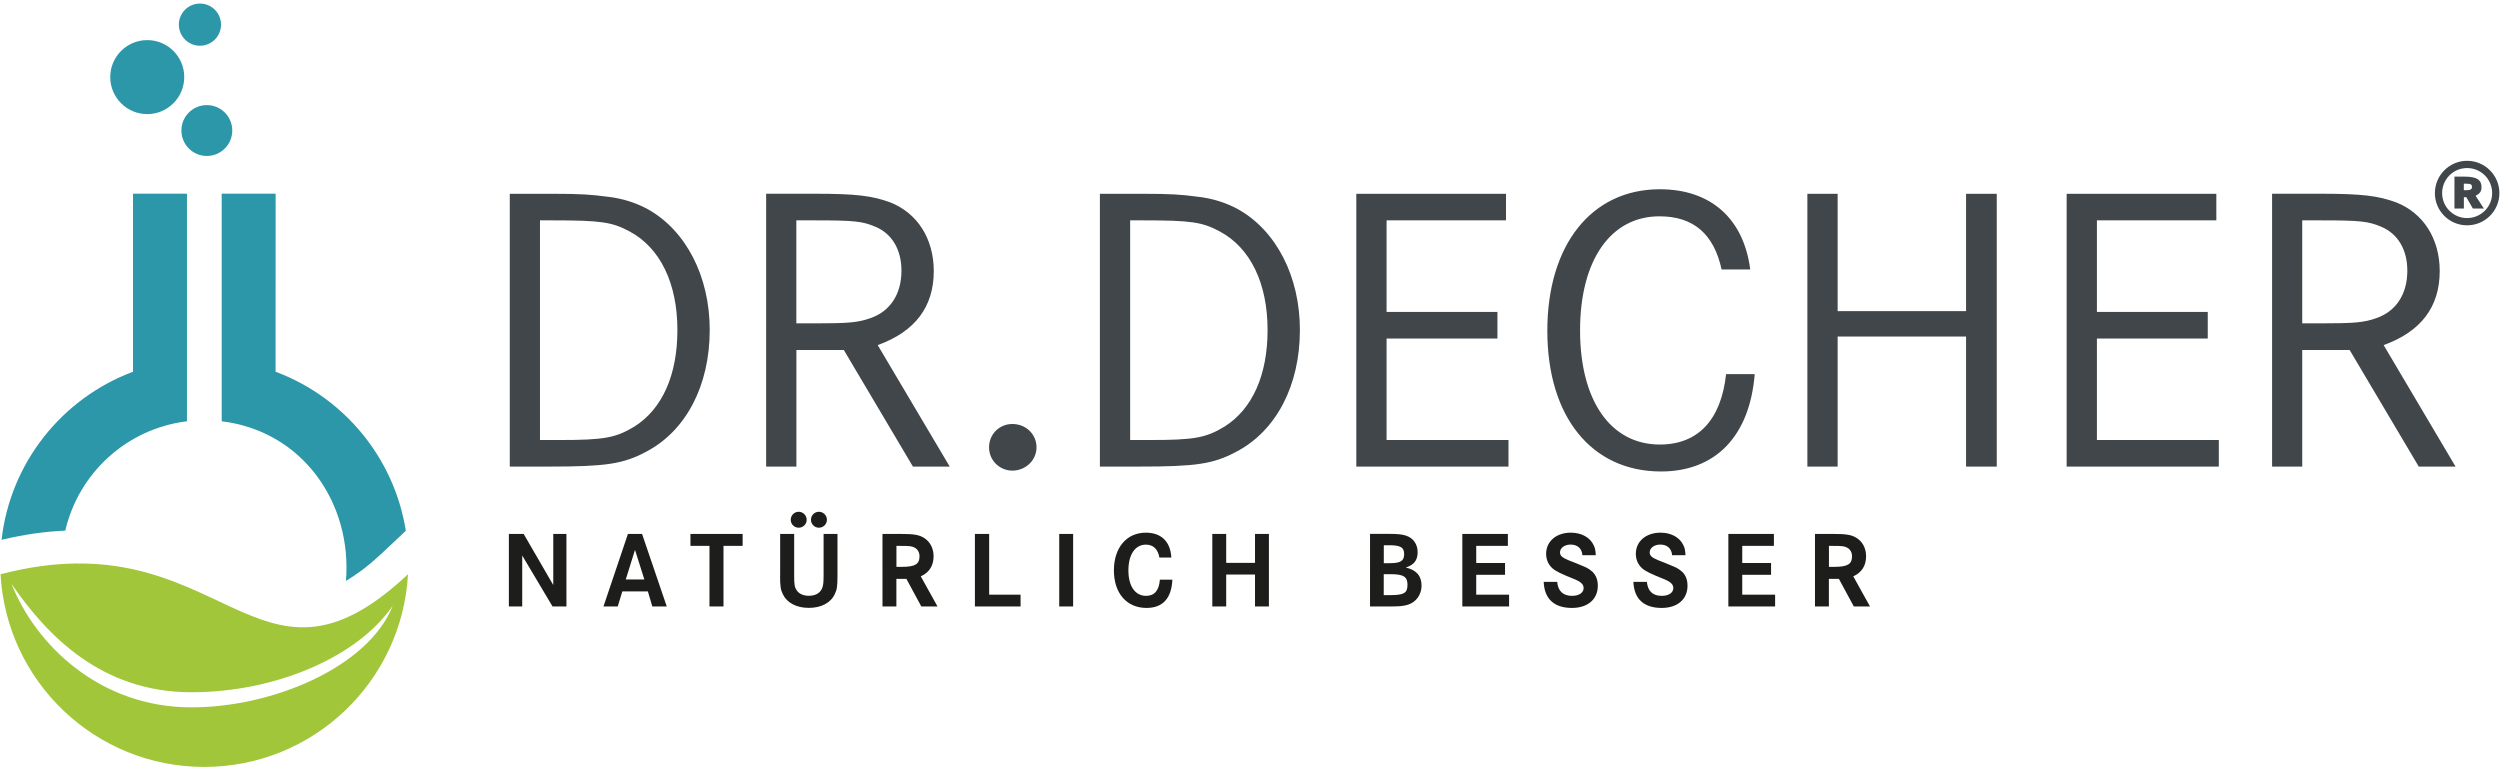
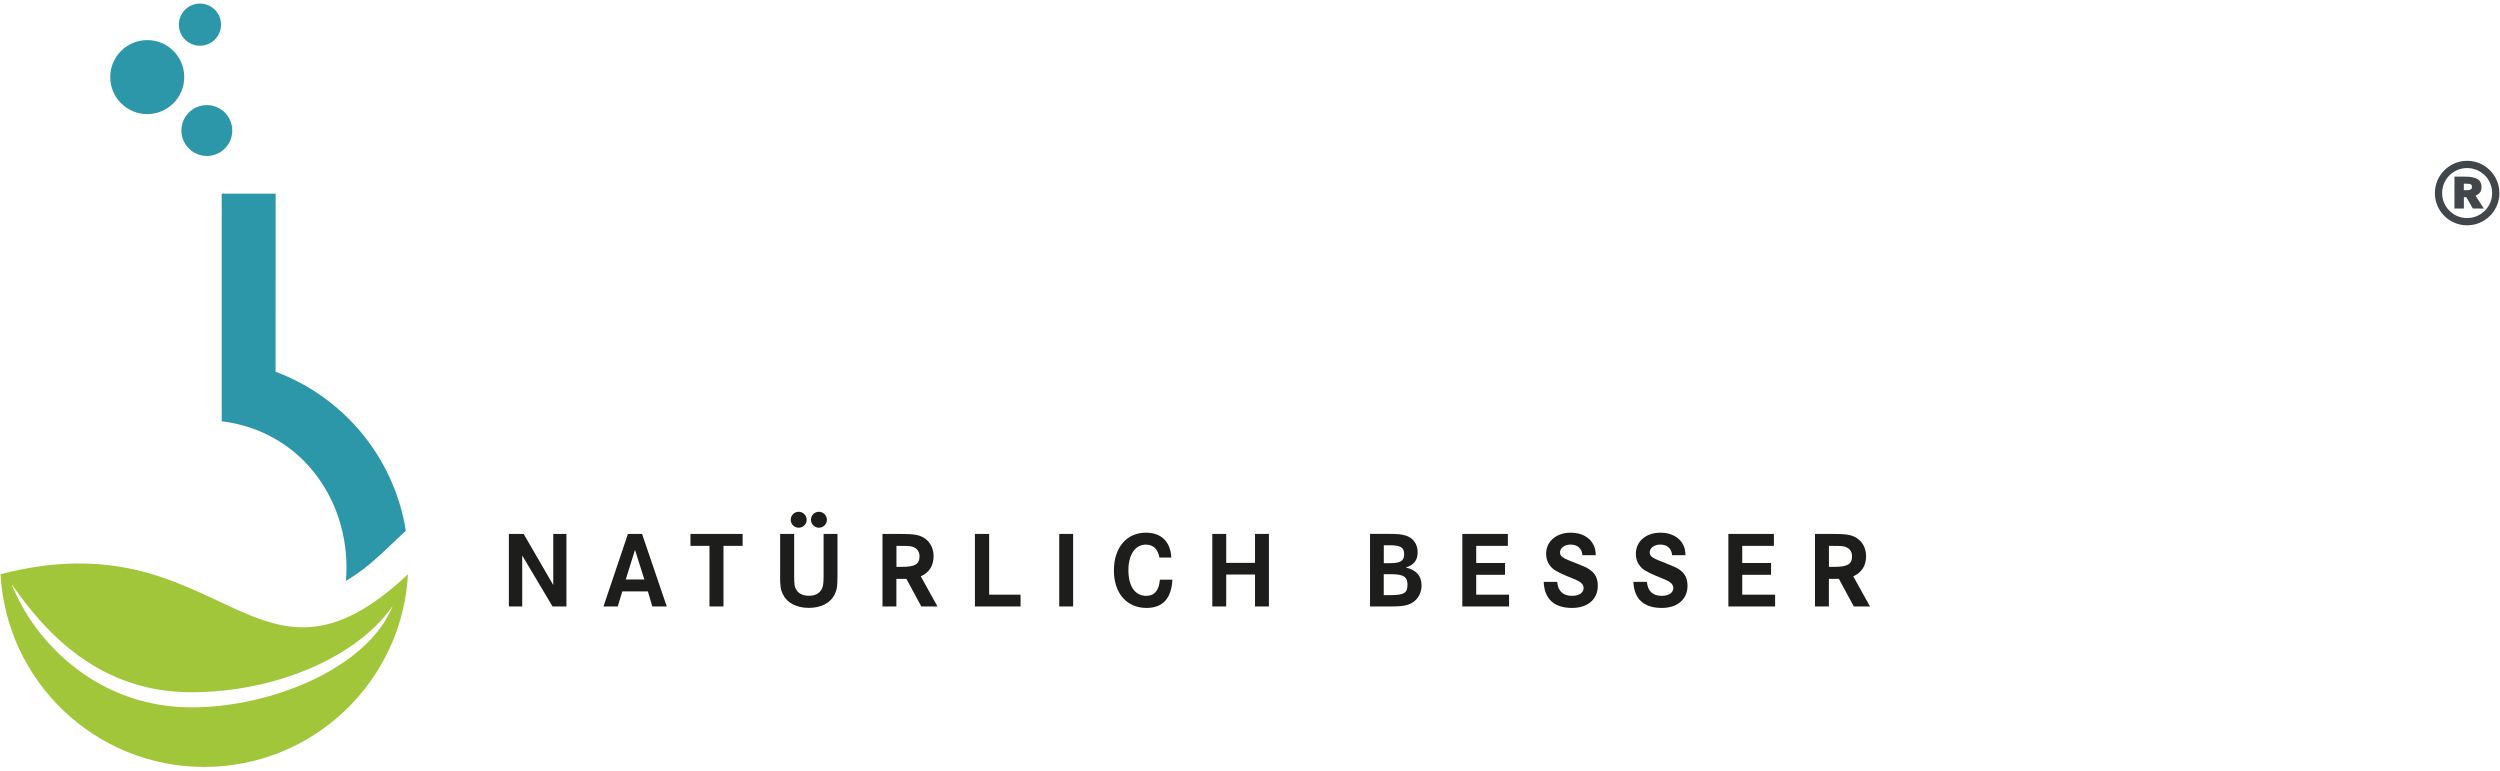
<svg xmlns="http://www.w3.org/2000/svg" xmlns:xlink="http://www.w3.org/1999/xlink" version="1.1" id="Ebene_1" x="0px" y="0px" viewBox="0 0 413.86 127.56" style="enable-background:new 0 0 413.86 127.56;" xml:space="preserve">
  <style type="text/css">
	.st0{clip-path:url(#SVGID_2_);fill:#A1C639;}
	.st1{clip-path:url(#SVGID_2_);fill:#2C97A8;}
	.st2{clip-path:url(#SVGID_2_);fill:#404649;}
	.st3{clip-path:url(#SVGID_2_);fill:#1D1D1B;}
</style>
  <g>
    <defs>
      <rect id="SVGID_1_" x="0.09" y="0.6" width="413.67" height="126.37" />
    </defs>
    <clipPath id="SVGID_2_">
      <use xlink:href="#SVGID_1_" style="overflow:visible;" />
    </clipPath>
    <path class="st0" d="M65.01,100.29c-4,10.11-19.8,16.81-33.32,16.81c-15.15,0-25.78-10.32-29.78-20.43   c5.83,8.46,14.81,17.93,29.78,17.93C45.69,114.59,59.19,108.75,65.01,100.29 M67.54,95.06c-25.42,23.91-30.58-9.6-67.45,0   c0.97,17.78,15.7,31.9,33.72,31.9C51.84,126.96,66.57,112.84,67.54,95.06" />
    <path class="st1" d="M36.69,69.74c13.43,1.63,21.63,13.56,20.58,26.41l0.01,0l0.07-0.04l0.15-0.09l0.09-0.05l0.16-0.1l0.05-0.03   l0.17-0.11l0.09-0.06l0.14-0.09l0.09-0.06l0.16-0.1l0.07-0.05l0.16-0.11l0.06-0.04l0.2-0.14l0,0l0.01-0.01l0.19-0.13l0.07-0.05   l0.16-0.11l0.06-0.04l0.18-0.13l0.03-0.02l0.21-0.15l0,0l0.02-0.01l0.17-0.13l0.03-0.02l0,0l0.03-0.03l0.16-0.12l0.03-0.02   l0.01-0.01l0.2-0.16l0.19-0.15l0.02-0.02l0.03-0.02l0.18-0.15l0.01,0l0.01,0l0.19-0.16l0.02-0.01l0.01-0.01l0.2-0.17l0.01-0.01   l0.19-0.16l0.02-0.02l0.03-0.03c0.13-0.11,0.25-0.21,0.37-0.32l0.01-0.01l0.17-0.15l0.03-0.03l0.2-0.17l0.01-0.01l0.04-0.04   c0.12-0.11,0.24-0.22,0.36-0.33h0l0.18-0.16l0.02-0.02l0.07-0.06l0.09-0.08l0.04-0.04l0.05-0.04l0.09-0.08l0.06-0.06l0.03-0.03   c0.12-0.11,0.24-0.22,0.36-0.34l3.4-3.2c-1.93-12.15-10.33-22.14-21.56-26.32V32.06h-8.93v27.48v8.62V69.74z" />
-     <path class="st1" d="M30.95,69.74v-1.59v-8.62V32.06h-8.93v29.48c-11.69,4.36-20.31,15-21.76,27.82c3.6-0.85,7.09-1.37,10.55-1.52   C13.02,78.28,21.04,70.94,30.95,69.74" />
    <path class="st1" d="M38.45,21.61c0-2.33-1.88-4.21-4.21-4.21s-4.21,1.88-4.21,4.21c0,2.32,1.89,4.21,4.21,4.21   S38.45,23.94,38.45,21.61 M30.5,12.76c0,3.38-2.74,6.13-6.12,6.13s-6.13-2.74-6.13-6.13c0-3.38,2.74-6.12,6.13-6.12   S30.5,9.38,30.5,12.76 M36.59,4.08c0-1.93-1.56-3.49-3.49-3.49c-1.93,0-3.49,1.56-3.49,3.49c0,1.93,1.56,3.49,3.49,3.49   C35.03,7.57,36.59,6.01,36.59,4.08" />
    <path class="st2" d="M407.88,30.41h0.38c0.74,0,0.96,0.12,0.96,0.53c0,0.41-0.26,0.55-1.01,0.55h-0.34V30.41z M406.32,34.52h1.56   v-1.87h0.41l1.08,1.87h1.82l-1.37-2.11c0.72-0.36,0.98-0.74,0.98-1.44c0-1.2-0.82-1.73-2.78-1.73h-1.7V34.52z M412.56,31.97   c0,2.28-1.87,4.13-4.15,4.13s-4.13-1.85-4.13-4.13c0-2.3,1.85-4.15,4.13-4.15C410.72,27.82,412.56,29.67,412.56,31.97    M403.08,31.97c0,2.95,2.38,5.33,5.33,5.33c2.95,0,5.35-2.38,5.35-5.33c0-2.95-2.4-5.35-5.35-5.35   C405.48,26.62,403.08,29.02,403.08,31.97" />
-     <path class="st2" d="M381.12,36.48h3.11c6.43,0,7.85,0.14,10.02,1.08c2.71,1.15,4.27,3.79,4.27,7.24c0,3.86-1.83,6.7-5.08,7.85   c-2.1,0.74-3.59,0.88-9.14,0.88h-3.18V36.48z M376.11,77.24h5.01v-19.3h7.85l11.44,19.3h6.09L394.6,57.13   c6.16-2.23,9.28-6.3,9.28-12.26c0-5.35-2.71-9.61-7.24-11.38c-2.98-1.08-5.55-1.42-12.59-1.42h-7.92V77.24z M347.13,36.48h19.77   v-4.4h-24.78v45.16h25.19v-4.4h-20.18V56.04h18.35v-4.4h-18.35V36.48z M304.21,32.08h-5.01v45.16h5.01V55.71h21.26v21.53h5.08   V32.08h-5.08v19.43h-21.26V32.08z M274.77,31.33c-11.31,0-18.62,9.21-18.62,23.43c0,14.22,7.31,23.29,18.82,23.29   c9.07,0,14.69-5.89,15.51-16.11h-4.74c-0.81,7.52-4.6,11.65-10.97,11.65c-8.12,0-13.2-7.24-13.2-18.89   c0-11.65,5.08-18.89,13.14-18.89c5.62,0,9.01,2.91,10.29,8.8h4.74C288.65,36.14,283.17,31.33,274.77,31.33 M229.54,36.48h19.77   v-4.4h-24.78v45.16h25.19v-4.4h-20.18V56.04h18.35v-4.4h-18.35V36.48z M187.09,36.48h2.1c7.99,0,9.82,0.27,12.73,1.83   c5.08,2.71,7.92,8.6,7.92,16.32c0,7.45-2.51,13.07-7.11,15.98c-3.11,1.89-5.08,2.23-12.32,2.23h-3.32V36.48z M182.08,77.24h6.5   c9.34,0,12.26-0.41,16.05-2.44c6.64-3.45,10.56-10.97,10.56-20.18c0-8.87-3.93-16.45-10.22-19.97c-1.96-1.08-4.27-1.83-6.84-2.1   c-2.51-0.34-4.33-0.47-9.01-0.47h-7.04V77.24z M163.73,74.05c0,2.17,1.76,3.86,3.86,3.86c2.17,0,4-1.69,4-3.86   c0-2.17-1.76-3.86-4-3.86C165.43,70.19,163.73,71.89,163.73,74.05 M131.84,36.48h3.11c6.43,0,7.85,0.14,10.02,1.08   c2.71,1.15,4.26,3.79,4.26,7.24c0,3.86-1.83,6.7-5.08,7.85c-2.1,0.74-3.59,0.88-9.14,0.88h-3.18V36.48z M126.83,77.24h5.01v-19.3   h7.85l11.44,19.3h6.09l-11.92-20.11c6.16-2.23,9.28-6.3,9.28-12.26c0-5.35-2.71-9.61-7.24-11.38c-2.98-1.08-5.55-1.42-12.59-1.42   h-7.92V77.24z M89.39,36.48h2.1c7.99,0,9.82,0.27,12.73,1.83c5.08,2.71,7.92,8.6,7.92,16.32c0,7.45-2.5,13.07-7.11,15.98   c-3.11,1.89-5.08,2.23-12.32,2.23h-3.32V36.48z M84.38,77.24h6.5c9.34,0,12.25-0.41,16.05-2.44c6.64-3.45,10.56-10.97,10.56-20.18   c0-8.87-3.93-16.45-10.22-19.97c-1.96-1.08-4.27-1.83-6.84-2.1c-2.51-0.34-4.33-0.47-9-0.47h-7.04V77.24z" />
    <path class="st3" d="M302.77,90.37h0.67c1.57,0,1.89,0.04,2.38,0.31c0.49,0.27,0.77,0.79,0.77,1.4c0,1.33-0.74,1.76-2.97,1.76   h-0.85V90.37z M300.46,100.4h2.3v-4.57h1.66l2.47,4.57h2.68l-2.77-4.99c1.4-0.63,2.12-1.76,2.12-3.33c0-1.37-0.63-2.5-1.71-3.11   c-0.81-0.45-1.64-0.58-3.76-0.58h-2.99V100.4z M288.42,90.37h5.24v-1.98h-7.54v12.01h7.74v-1.96h-5.44v-3.28h4.77V93.2h-4.77V90.37   z M278.67,90.25c-0.61-1.3-2.03-2.07-3.78-2.07c-2.41,0-4.09,1.44-4.09,3.51c0,0.7,0.2,1.37,0.61,1.91   c0.45,0.63,1.12,1.04,2.7,1.71l1.48,0.61c1.01,0.43,1.42,0.85,1.42,1.44c0,0.76-0.77,1.28-1.91,1.28c-1.49,0-2.32-0.77-2.47-2.32   h-2.23c0.11,2.83,1.73,4.32,4.68,4.32c2.63,0,4.28-1.44,4.28-3.69c0-0.74-0.18-1.4-0.54-1.89c-0.2-0.29-0.47-0.54-0.79-0.76   c-0.31-0.22-0.65-0.4-1.01-0.54c-0.18-0.09-0.63-0.27-1.35-0.56l-1.15-0.45c-1.08-0.45-1.42-0.76-1.42-1.3   c0-0.74,0.76-1.3,1.75-1.3c1.15,0,1.87,0.65,1.96,1.76h2.21C278.97,91.07,278.92,90.77,278.67,90.25 M263.82,90.25   c-0.61-1.3-2.03-2.07-3.78-2.07c-2.41,0-4.09,1.44-4.09,3.51c0,0.7,0.2,1.37,0.61,1.91c0.45,0.63,1.12,1.04,2.7,1.71l1.48,0.61   c1.01,0.43,1.42,0.85,1.42,1.44c0,0.76-0.77,1.28-1.91,1.28c-1.49,0-2.32-0.77-2.47-2.32h-2.23c0.11,2.83,1.73,4.32,4.68,4.32   c2.63,0,4.28-1.44,4.28-3.69c0-0.74-0.18-1.4-0.54-1.89c-0.2-0.29-0.47-0.54-0.79-0.76c-0.31-0.22-0.65-0.4-1.01-0.54   c-0.18-0.09-0.63-0.27-1.35-0.56l-1.15-0.45c-1.08-0.45-1.42-0.76-1.42-1.3c0-0.74,0.76-1.3,1.75-1.3c1.15,0,1.87,0.65,1.96,1.76   h2.21C264.12,91.07,264.07,90.77,263.82,90.25 M244.38,90.37h5.24v-1.98h-7.54v12.01h7.74v-1.96h-5.44v-3.28h4.77V93.2h-4.77V90.37   z M229.08,95.05h1.08c2.18,0,2.84,0.41,2.84,1.76c0,1.37-0.58,1.71-2.9,1.71h-1.03V95.05z M229.08,90.26h0.85   c1.93,0,2.52,0.34,2.52,1.48c0,1.12-0.61,1.49-2.38,1.49h-0.99V90.26z M226.81,100.4h2.84c2.11,0,2.63-0.05,3.47-0.31   c1.33-0.43,2.21-1.67,2.21-3.15c0-1.6-0.86-2.59-2.61-2.99c1.37-0.43,1.96-1.21,1.96-2.54c0-1.3-0.7-2.32-1.87-2.72   c-0.63-0.22-1.37-0.31-2.79-0.31h-3.22V100.4z M202.99,88.39h-2.3v12.01h2.3v-5.29h4.77v5.29h2.3V88.39h-2.3v4.79h-4.77V88.39z    M189.69,88.18c-3.19,0-5.29,2.48-5.29,6.25c0,3.78,2.12,6.21,5.4,6.21c2.68,0,4.14-1.58,4.28-4.68h-2.07   c-0.14,1.8-0.9,2.68-2.29,2.68c-1.8,0-2.92-1.6-2.92-4.21c0-2.63,1.12-4.27,2.9-4.27c1.22,0,2,0.76,2.23,2.14h1.98   C193.76,89.65,192.24,88.18,189.69,88.18 M177.65,88.39h-2.3v12.01h2.3V88.39z M161.39,100.4h7.56v-1.96h-5.2V88.39h-2.36V100.4z    M148.4,90.37h0.67c1.57,0,1.89,0.04,2.38,0.31c0.49,0.27,0.77,0.79,0.77,1.4c0,1.33-0.74,1.76-2.97,1.76h-0.85V90.37z    M146.09,100.4h2.3v-4.57h1.66l2.47,4.57h2.68l-2.77-4.99c1.4-0.63,2.12-1.76,2.12-3.33c0-1.37-0.63-2.5-1.71-3.11   c-0.81-0.45-1.64-0.58-3.76-0.58h-2.99V100.4z M134.25,86.05c0,0.72,0.59,1.31,1.31,1.31c0.74,0,1.33-0.58,1.33-1.31   s-0.59-1.33-1.33-1.33C134.84,84.72,134.25,85.31,134.25,86.05 M130.9,86.05c0,0.72,0.59,1.31,1.31,1.31   c0.74,0,1.33-0.58,1.33-1.31s-0.59-1.33-1.33-1.33C131.49,84.72,130.9,85.31,130.9,86.05 M129.14,95.32c0,1.75,0.09,2.32,0.47,3.08   c0.7,1.42,2.27,2.23,4.28,2.23c2.02,0,3.6-0.81,4.28-2.23c0.38-0.76,0.47-1.33,0.47-3.08v-6.93h-2.3v6.89c0,0.7-0.02,0.95-0.05,1.3   c-0.13,1.33-0.97,2.05-2.39,2.05c-0.92,0-1.67-0.34-2.03-0.94c-0.34-0.5-0.4-0.94-0.4-2.41v-6.89h-2.32V95.32z M114.3,90.37h3.15   v10.03h2.32V90.37h3.17v-1.98h-8.64V90.37z M103.59,95.93l1.53-4.9l1.55,4.9H103.59z M99.9,100.4h2.36l0.76-2.5h4.23l0.74,2.5h2.39   l-4.09-12.01h-2.34L99.9,100.4z M84.25,100.4h2.2v-8.44l5.02,8.44h2.3V88.39h-2.18v8.46l-4.9-8.46h-2.45V100.4z" />
  </g>
</svg>